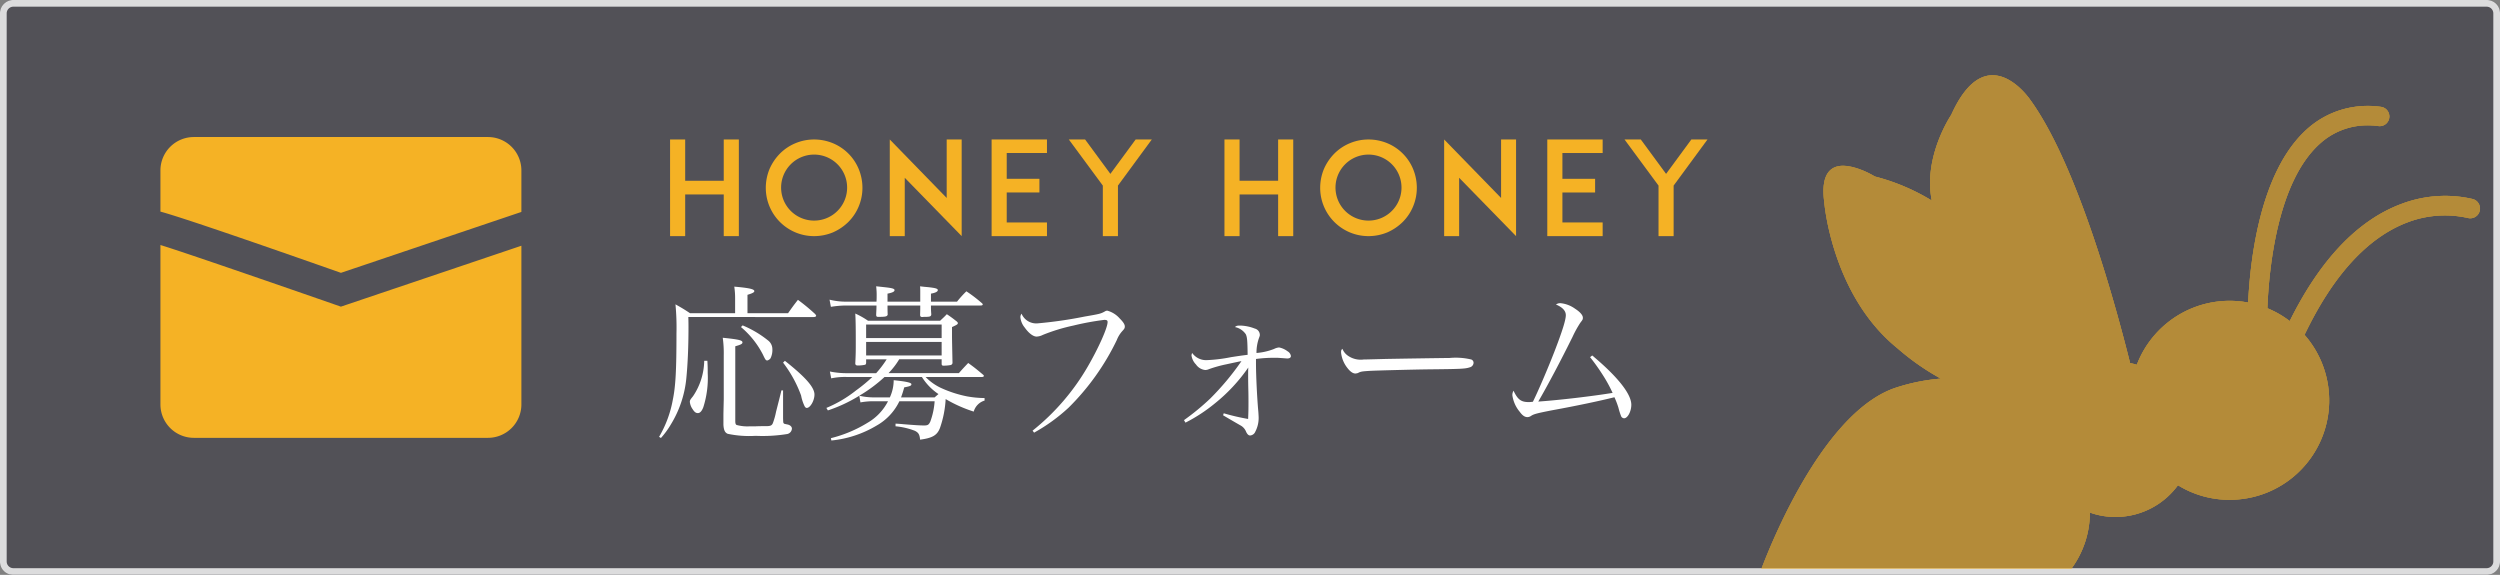
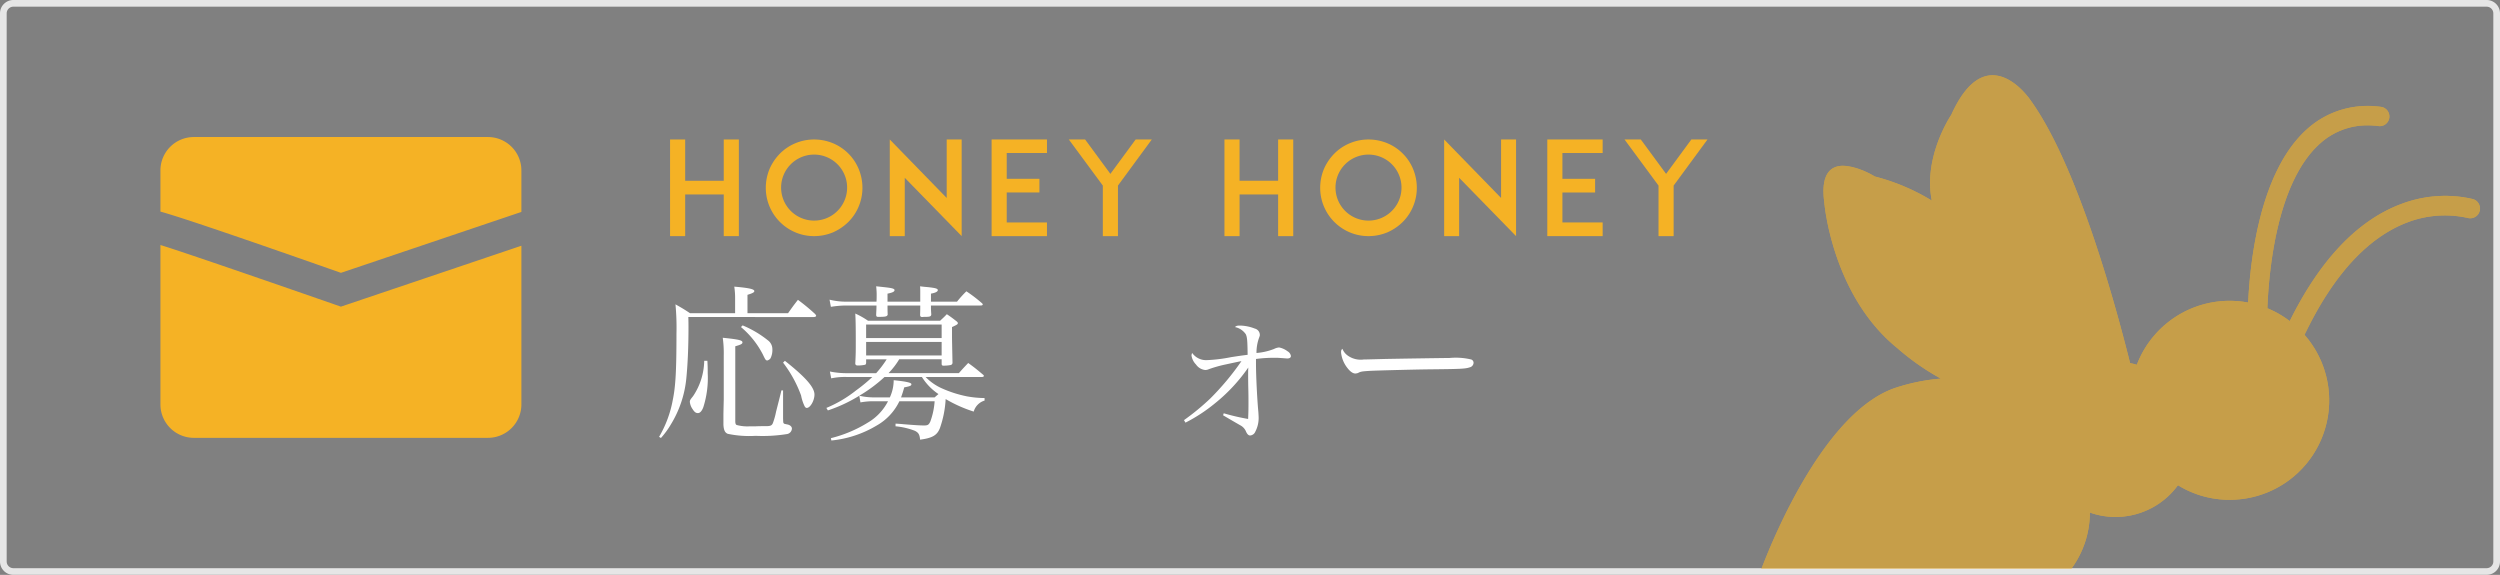
<svg xmlns="http://www.w3.org/2000/svg" viewBox="0 0 374 86">
  <rect x="0" y="0" width="374" height="86" fill="#808080" stroke="none" />
  <defs>
    <style>
      .cls-1 {
        fill: #34323d;
      }

      .cls-1, .cls-4 {
        opacity: 0.6;
      }

      .cls-2 {
        opacity: 0.8;
      }

      .cls-3 {
        fill: #fff;
      }

      .cls-5 {
        fill: #f5b225;
      }
    </style>
  </defs>
  <g id="レイヤー_2" data-name="レイヤー 2">
    <g id="レイヤー_1-2" data-name="レイヤー 1">
      <g>
        <g>
-           <rect class="cls-1" width="374" height="86" rx="2" />
          <g class="cls-2">
            <path class="cls-3" d="M372,1a1.001,1.001,0,0,1,1,1V84a1.001,1.001,0,0,1-1,1H2a1.001,1.001,0,0,1-1-1V2A1.001,1.001,0,0,1,2,1H372m0-1H2A2,2,0,0,0,0,2V84a2,2,0,0,0,2,2H372a2,2,0,0,0,2-2V2a2,2,0,0,0-2-2Z" />
          </g>
        </g>
        <g class="cls-4">
          <g>
-             <path class="cls-5" d="M314.253,77.123a11.6,11.6,0,0,0,11.567-4.532,14.67,14.67,0,0,0,8.44,2.16A14.866,14.866,0,0,0,344.756,50.097c4.262-8.913,9.44-14.572,15.415-16.838a15.661,15.661,0,0,1,9.056-.641A1.454,1.454,0,0,0,371,31.191h0a1.455,1.455,0,0,0-1.114-1.421,18.323,18.323,0,0,0-10.656.746c-6.532,2.443-12.136,8.338-16.686,17.519a14.754,14.754,0,0,0-3.344-1.922c.239-5.969,1.496-18.791,7.749-24.522a10.668,10.668,0,0,1,8.912-2.727,1.449,1.449,0,0,0,.336-2.877h0a13.595,13.595,0,0,0-11.21,3.467c-6.836,6.274-8.346,19.184-8.662,25.81a14.884,14.884,0,0,0-16.655,9.303c-.324-.093-.651-.179-.988-.244l-.018-.002c-2.166-8.686-7.914-29.722-14.94-39.386,0,0-6.481-9.604-11.816,2.247,0,0-4.244,6.258-2.912,12.828a31.261,31.261,0,0,0-8.524-3.604s-8.785-5.488-7.563,3.844c0,0,1.098,13.862,10.93,21.834a36.514,36.514,0,0,0,6.515,4.557,29.252,29.252,0,0,0-6.631,1.326h-0c-10.492,3.359-18.249,21.995-20.16,26.999-.045.027-.093.055-.138.083h46.476a14.212,14.212,0,0,0,2.746-8.373A11.639,11.639,0,0,0,314.253,77.123Z" />
            <path class="cls-5" d="M298.091,12.261c2.576 0,4.782,3.201,4.823,3.261,6.928,9.529,12.643,30.476,14.778,39.04l.155.622.63.119.046.008.001 0c.32.064.631.149.869.217l.881.252.327-.856a13.853,13.853,0,0,1,15.535-8.678l1.13.214.055-1.149c.757-15.894,5.549-22.561,8.338-25.12a12.357,12.357,0,0,1,8.592-3.319,16.02,16.02,0,0,1,1.835.109.427.427,0,0,1,.288.16.453.453,0,0,1,.094.339.446.446,0,0,1-.443.395.452.452,0,0,1-.053-.003,15.196,15.196,0,0,0-1.735-.103,11.31,11.31,0,0,0-7.968,3.086c-6.377,5.845-7.795,18.309-8.072,25.219l-.028.701.649.265a13.795,13.795,0,0,1,3.118,1.793l.963.731.537-1.084c4.435-8.95,9.866-14.679,16.139-17.026a17.861,17.861,0,0,1,6.256-1.15,16.518,16.518,0,0,1,3.82.44A.455.455,0,0,1,370,31.191a.461.461,0,0,1-.447.463.446.446,0,0,1-.101-.012,16.451,16.451,0,0,0-3.688-.415,16.723,16.723,0,0,0-5.948,1.096c-6.218,2.359-11.588,8.194-15.962,17.342l-.284.594.433.496a13.866,13.866,0,0,1-9.791,22.997c-.232.011-.462.017-.69.017a13.617,13.617,0,0,1-7.181-2.031l-.783-.477-.543.739a10.478,10.478,0,0,1-12.04,3.733l-1.314-.457-.014,1.391a13.259,13.259,0,0,1-2.267,7.383H264.998c2.294-5.687,9.646-22.125,19.03-25.13a28.293,28.293,0,0,1,6.404-1.282l3.244-.255-2.828-1.611a36.101,36.101,0,0,1-6.323-4.415l-.028-.026-.029-.024c-9.372-7.599-10.553-21.002-10.563-21.137l-.002-.026-.003-.025c-.307-2.348.093-3.37.482-3.814a1.698,1.698,0,0,1,1.357-.503,10.046,10.046,0,0,1,4.202,1.451l.157.098.182.035a29.936,29.936,0,0,1,8.224,3.493l1.906,1.076-.435-2.145c-1.229-6.066,2.72-12.01,2.76-12.068l.049-.072.036-.079c1.095-2.432,2.898-5.331,5.272-5.331m0-1c-1.946-0-4.148,1.398-6.184,5.92,0,0-4.244,6.258-2.912,12.828a31.261,31.261,0,0,0-8.524-3.604,10.998,10.998,0,0,0-4.732-1.603c-1.841-0-3.393,1.159-2.831,5.447,0,0,1.098,13.862,10.93,21.834a36.514,36.514,0,0,0,6.515,4.557,29.252,29.252,0,0,0-6.631,1.326h-0c-10.492,3.359-18.249,21.995-20.16,26.999-.045.027-.093.055-.138.083h46.476a14.212,14.212,0,0,0,2.746-8.373,11.53,11.53,0,0,0,13.174-4.085,14.663,14.663,0,0,0,7.702,2.178q.366,0,.739-.018A14.866,14.866,0,0,0,344.756,50.097c4.262-8.913,9.44-14.572,15.415-16.838a15.724,15.724,0,0,1,5.593-1.031,15.491,15.491,0,0,1,3.463.389,1.461,1.461,0,0,0,.658-2.847,17.561,17.561,0,0,0-4.051-.467,18.834,18.834,0,0,0-6.605,1.213c-6.532,2.443-12.136,8.338-16.686,17.519a14.754,14.754,0,0,0-3.344-1.922c.239-5.969,1.496-18.791,7.749-24.522a10.38,10.38,0,0,1,7.292-2.823,14.124,14.124,0,0,1,1.62.096,1.47,1.47,0,0,0,.168.01,1.449,1.449,0,0,0,.169-2.887h0a16.912,16.912,0,0,0-1.944-.115,13.314,13.314,0,0,0-9.267,3.582c-6.836,6.274-8.346,19.184-8.662,25.81a14.852,14.852,0,0,0-16.655,9.303c-.324-.093-.651-.179-.988-.244l-.018-.002c-2.166-8.686-7.914-29.722-14.94-39.386,0,0-2.479-3.673-5.632-3.673Z" />
          </g>
          <path class="cls-5" d="M314.253,77.123a11.6,11.6,0,0,0,11.567-4.532,14.67,14.67,0,0,0,8.44,2.16A14.866,14.866,0,0,0,344.756,50.097c4.262-8.913,9.44-14.572,15.415-16.838a15.661,15.661,0,0,1,9.056-.641A1.454,1.454,0,0,0,371,31.191h0a1.455,1.455,0,0,0-1.114-1.421,18.323,18.323,0,0,0-10.656.746c-6.532,2.443-12.136,8.338-16.686,17.519a14.754,14.754,0,0,0-3.344-1.922c.239-5.969,1.496-18.791,7.749-24.522a10.668,10.668,0,0,1,8.912-2.727,1.449,1.449,0,0,0,.336-2.877h0a13.595,13.595,0,0,0-11.21,3.467c-6.836,6.274-8.346,19.184-8.662,25.81a14.884,14.884,0,0,0-16.655,9.303c-.324-.093-.651-.179-.988-.244l-.018-.002c-2.166-8.686-7.914-29.722-14.94-39.386,0,0-6.481-9.604-11.816,2.247,0,0-4.244,6.258-2.912,12.828a31.261,31.261,0,0,0-8.524-3.604s-8.785-5.488-7.563,3.844c0,0,1.098,13.862,10.93,21.834a36.514,36.514,0,0,0,6.515,4.557,29.252,29.252,0,0,0-6.631,1.326h-0c-10.492,3.359-18.249,21.995-20.16,26.999-.045.027-.093.055-.138.083h46.476a14.212,14.212,0,0,0,2.746-8.373A11.639,11.639,0,0,0,314.253,77.123Z" />
        </g>
        <g>
          <path class="cls-5" d="M110.531,35.324H108.271V29.089h-5.768v6.235h-2.261v-14.458h2.261v6.177H108.271V20.866h2.26Z" />
          <path class="cls-5" d="M118.986,34.759a7.222,7.222,0,0,1-4.423-6.664,7.39,7.39,0,0,1,.565-2.825,7.61,7.61,0,0,1,1.559-2.299,7.122,7.122,0,0,1,2.299-1.54,7.219,7.219,0,0,1,2.806-.564,7.388,7.388,0,0,1,2.825.564,7.131,7.131,0,0,1,3.839,3.839,7.39,7.39,0,0,1,.565,2.825,7.221,7.221,0,0,1-.565,2.807,7.113,7.113,0,0,1-1.54,2.299,7.609,7.609,0,0,1-2.299,1.559,7.388,7.388,0,0,1-2.825.565A7.219,7.219,0,0,1,118.986,34.759Zm-.701-10.171a4.938,4.938,0,1,0,3.507-1.462A4.939,4.939,0,0,0,118.285,24.588Z" />
          <path class="cls-5" d="M143.866,35.324l-8.515-8.729v8.729h-2.241v-14.458l8.515,8.749v-8.749h2.241Z" />
          <path class="cls-5" d="M150.606,26.751h4.891V28.797H150.606v4.481h6.021v2.046h-8.282v-14.458H156.627v2.026h-6.021Z" />
          <path class="cls-5" d="M167.244,27.764v7.561H164.983V27.764l-5.086-6.897H162.333l3.78,5.144,3.78-5.144h2.416Z" />
          <path class="cls-5" d="M193.468,35.324h-2.26V29.089h-5.768v6.235H183.179v-14.458h2.261v6.177h5.768V20.866h2.26Z" />
          <path class="cls-5" d="M201.922,34.759a7.225,7.225,0,0,1-4.423-6.664,7.39,7.39,0,0,1,.565-2.825,7.601,7.601,0,0,1,1.559-2.299,7.115,7.115,0,0,1,2.299-1.54,7.221,7.221,0,0,1,2.807-.564,7.389,7.389,0,0,1,2.825.564,7.135,7.135,0,0,1,3.839,3.839,7.389,7.389,0,0,1,.564,2.825,7.221,7.221,0,0,1-.564,2.807,7.115,7.115,0,0,1-1.54,2.299,7.601,7.601,0,0,1-2.299,1.559,7.39,7.39,0,0,1-2.825.565A7.222,7.222,0,0,1,201.922,34.759Zm-.701-10.171a4.938,4.938,0,1,0,3.508-1.462A4.939,4.939,0,0,0,201.221,24.588Z" />
          <path class="cls-5" d="M226.803,35.324l-8.516-8.729v8.729H216.046v-14.458l8.516,8.749v-8.749h2.241Z" />
          <path class="cls-5" d="M233.736,26.751H238.627V28.797h-4.891v4.481h6.021v2.046h-8.282v-14.458h8.282v2.026h-6.021Z" />
          <path class="cls-5" d="M250.375,27.764v7.561h-2.26V27.764l-5.086-6.897h2.436l3.78,5.144,3.78-5.144h2.416Z" />
        </g>
        <g>
          <path class="cls-3" d="M117.895,46.854c.65-.925.851-1.2,1.475-2a29.824,29.824,0,0,1,2.575,2.125c.1.125.149.199.149.25,0,.125-.149.199-.375.199H102.974c.024.7.024,1.2.024,1.575,0,2.924-.124,5.599-.324,7.598a16.15,16.15,0,0,1-2.3,6.874,12.458,12.458,0,0,1-1.499,2.049l-.275-.175a16.829,16.829,0,0,0,2.05-5.523c.425-2.05.55-4.474.55-9.923a36.856,36.856,0,0,0-.15-4.374c.975.55,1.274.725,2.175,1.325h6.748V44.63a11.414,11.414,0,0,0-.125-1.75c2.274.2,2.999.375,2.999.675,0,.175-.274.325-1.024.55v2.75Zm-12.071,7.123c.05.85.05,1.199.05,1.824a14.472,14.472,0,0,1-.65,5.099q-.337.901-.824.9c-.3,0-.525-.175-.775-.575a2.279,2.279,0,0,1-.425-1.1c0-.25.075-.35.476-.85a9.737,9.737,0,0,0,1.674-5.299Zm2.449-.825a16.691,16.691,0,0,0-.15-2.624c2.425.25,2.949.375,2.949.7,0,.225-.274.35-1.074.574V62.976c0,.35.05.524.199.6a6.082,6.082,0,0,0,2,.2h.875c.574-.025,1.1-.025,1.55-.025.649,0,.85-.1.999-.45a10.672,10.672,0,0,0,.476-1.699c.375-1.475.649-2.524.8-3.199h.25v4.149c.024.699.024.699.125.8.05.05.05.05.524.149.399.075.675.325.675.625a.886.886,0,0,1-.675.8,22.97,22.97,0,0,1-4.749.275,15.605,15.605,0,0,1-4.174-.301c-.425-.175-.6-.55-.649-1.35v-1.249c0-.425,0-.425.05-2.575Zm2.824-4.474a15.665,15.665,0,0,1,3.799,2.249,1.644,1.644,0,0,1,.65,1.275,2.809,2.809,0,0,1-.275,1.399.855.855,0,0,1-.475.325c-.226,0-.3-.101-.65-.85a13.259,13.259,0,0,0-3.299-4.149Zm6.323,5.299c3.124,2.475,4.424,3.974,4.424,5.049,0,.899-.625,1.999-1.149,1.999-.125,0-.225-.074-.325-.25a6.37,6.37,0,0,1-.524-1.6,18.335,18.335,0,0,0-2.699-4.924Z" />
          <path class="cls-3" d="M147.294,59.926a2.397,2.397,0,0,0-1.625,1.649,20.417,20.417,0,0,1-4.198-1.874,15.567,15.567,0,0,1-.851,4.324c-.425,1.1-1.124,1.499-2.974,1.749-.075-.8-.25-1.05-.775-1.324a10.607,10.607,0,0,0-2.899-.675V63.375c.45.025.825.05,1.05.075,1.75.15,2.649.2,3.225.2.55,0,.7-.101.925-.575a10.946,10.946,0,0,0,.649-3.049h-5.273a8.271,8.271,0,0,1-3.424,3.648,16.241,16.241,0,0,1-6.749,2.225l-.074-.35a19.312,19.312,0,0,0,5.523-2.324,7.842,7.842,0,0,0,3.024-3.199h-2.125a10.526,10.526,0,0,0-1.999.175l-.175-1a22.258,22.258,0,0,1-4.699,2.199l-.225-.375a18.521,18.521,0,0,0,4.448-2.624,23.452,23.452,0,0,0,2.425-2h-3.725a9.875,9.875,0,0,0-2.424.2l-.2-1.024a12.484,12.484,0,0,0,2.624.25h4.3a15.344,15.344,0,0,0,1.574-2.074h-3.074v.55c-.025.175-.075.25-.2.274a5.232,5.232,0,0,1-1.024.101c-.275,0-.375-.075-.4-.301.075-1.449.075-1.824.075-3.374,0-2.199-.025-3.324-.075-4.099a11.929,11.929,0,0,1,1.899,1.074h10.798c.45-.425.6-.55,1-.975.625.425.8.55,1.374,1,.175.125.275.25.275.325,0,.175-.101.25-.875.6v1.25c0,.5,0,.6.075,4.148a.428.428,0,0,1-.225.275,5.696,5.696,0,0,1-1.15.1c-.149,0-.225-.05-.25-.225v-.725h-6.349a11.249,11.249,0,0,1-1.6,2.074h10.522c.575-.65.575-.65,1.4-1.524.999.725,1.3.975,2.249,1.774a.382.382,0,0,1,.1.149c0,.101-.124.175-.3.175H138.471a7.86,7.86,0,0,0,2.274,1.625,17.586,17.586,0,0,0,3.925,1.274,15.421,15.421,0,0,0,2.624.25Zm-16.171-14.796c.024-.4.024-.55.024-.725a11.016,11.016,0,0,0-.074-1.575c.499.05.924.1,1.174.125,1.175.125,1.575.225,1.575.45,0,.225-.3.375-1.05.524v1.2h4.898V43.555c0-.1,0-.375-.024-.725.524.075.899.1,1.175.125,1.149.125,1.475.225,1.475.45,0,.225-.351.399-1.025.524v1.2h3.899a16.325,16.325,0,0,1,1.399-1.55,21.261,21.261,0,0,1,2.324,1.774.325.325,0,0,1,.125.175c0,.125-.1.175-.324.175h-7.424c0,.476,0,.675.05,1.325-.024.3-.175.375-.874.375a1.71,1.71,0,0,0-.4.024h-.075c-.225,0-.324-.1-.324-.324.024-.675.024-.95.024-1.4h-4.898c0,.5,0,.675.024,1.375-.1.275-.3.325-1.424.325-.226,0-.275-.075-.3-.275.024-.675.05-.875.05-1.425h-4.475a14.659,14.659,0,0,0-2.349.2l-.2-1.074a10.141,10.141,0,0,0,2.549.3Zm8.697,14.321c.275-.25.375-.325.575-.5a8.392,8.392,0,0,1-2.475-2.55h-5.599a22.056,22.056,0,0,1-3.773,2.8,9.768,9.768,0,0,0,2.174.25h2.399a6.182,6.182,0,0,0,.575-2.574c1.949.2,2.649.375,2.649.6s-.175.3-1.075.475a15.203,15.203,0,0,1-.475,1.5Zm1.05-10.897H129.573v2.024h11.297Zm-11.297,2.6v2.024h11.297V51.153Z" />
-           <path class="cls-3" d="M154.474,64.425a34.09,34.09,0,0,0,8.247-9.572c1.625-2.8,2.975-5.824,2.975-6.674,0-.25-.125-.325-.5-.325a40.382,40.382,0,0,0-4.624.851,27.496,27.496,0,0,0-4.573,1.399,2.236,2.236,0,0,1-.925.25c-.5,0-1.175-.5-1.774-1.35a2.837,2.837,0,0,1-.65-1.55.867.867,0,0,1,.175-.525,2.381,2.381,0,0,0,2.35,1.45,64.345,64.345,0,0,0,7.099-1.024c2.199-.375,2.374-.426,2.899-.7.3-.175.3-.175.5-.175a3.807,3.807,0,0,1,1.824,1.149c.524.525.774.899.774,1.2,0,.25-.05.35-.35.675a4.337,4.337,0,0,0-.85,1.374,36.381,36.381,0,0,1-7.224,10.123,26.43,26.43,0,0,1-5.148,3.724Z" />
          <path class="cls-3" d="M177.124,62.851a35.325,35.325,0,0,0,3.949-3.25,39.906,39.906,0,0,0,4.648-5.573c-.425.075-.425.075-2.274.475a19.148,19.148,0,0,0-2.6.726,1.308,1.308,0,0,1-.55.125,1.921,1.921,0,0,1-1.375-.825,2.426,2.426,0,0,1-.675-1.35,1.034,1.034,0,0,1,.101-.375,2.561,2.561,0,0,0,2.124,1.075,23.095,23.095,0,0,0,3.699-.45c1.149-.175,1.475-.226,2.475-.35-.025-2.175-.075-2.649-.275-3.075a2.58,2.58,0,0,0-1.624-1.074c.225-.2.35-.225.824-.225a6.504,6.504,0,0,1,2.149.449.986.986,0,0,1,.75.925c0,.15,0,.15-.149.55a6.597,6.597,0,0,0-.351,2.175,9.096,9.096,0,0,0,2.625-.6,2.12,2.12,0,0,1,.75-.226,3.069,3.069,0,0,1,1.274.575.987.987,0,0,1,.5.7c0,.25-.2.375-.55.375-.075,0-.3-.025-1.05-.075a7.929,7.929,0,0,0-.825-.025,19.311,19.311,0,0,0-2.799.175v.675c0,1.825.175,5.349.35,7.198.025.275.05.8.05.95a4.434,4.434,0,0,1-.5,2.05.918.918,0,0,1-.774.574c-.226,0-.425-.175-.6-.55a1.855,1.855,0,0,0-.825-.949c-.05-.025-.925-.525-2.624-1.525l.1-.3a32.397,32.397,0,0,0,3.649.851c.05-1.226.05-1.65.05-2.524,0-.5,0-1.175-.025-2.05-.024-1.05-.024-1.8-.024-2.3,0-.149,0-.475.024-.824a25.319,25.319,0,0,1-4.974,5.349,24.204,24.204,0,0,1-4.424,2.899Z" />
          <path class="cls-3" d="M201.6,53.178a3.334,3.334,0,0,0,2.424.6c.275,0,.275,0,3.074-.075.975-.024,8.923-.149,9.748-.149a9.929,9.929,0,0,1,3.249.225.521.521,0,0,1,.35.5.733.733,0,0,1-.574.675c-.675.225-1.275.25-5.999.3-2.324.025-8.048.175-8.923.226-1.175.074-1.399.1-1.8.324a1.948,1.948,0,0,1-.375.075q-.562,0-1.199-.825a4.485,4.485,0,0,1-.95-2.299c0-.35.025-.4.2-.575A2.236,2.236,0,0,0,201.6,53.178Z" />
-           <path class="cls-3" d="M238.196,53.178c3.774,3.149,5.849,5.748,5.849,7.373,0,1-.55,2.024-1.075,2.024a.519.519,0,0,1-.475-.375,9.751,9.751,0,0,1-.375-1.199,12.988,12.988,0,0,0-.6-1.575c-1.975.5-5.599,1.275-9.323,1.95-2.149.425-2.699.55-3.124.824a.992.992,0,0,1-.574.2c-.4,0-.75-.25-1.15-.8A4.879,4.879,0,0,1,226.249,59.126a1.294,1.294,0,0,1,.175-.675c.625,1.325,1.125,1.7,2.274,1.7a4.114,4.114,0,0,0,.625-.051c.7-1.399,2.149-4.748,3.199-7.448,1.2-3.099,1.725-4.799,1.725-5.498,0-.65-.475-1.175-1.475-1.6a1.121,1.121,0,0,1,.675-.2,4.472,4.472,0,0,1,2.175.825c.774.5,1.175.975,1.175,1.35,0,.25-.025.3-.375.75a15.82,15.82,0,0,0-1.149,2.074c-1.775,3.599-3.774,7.373-5.149,9.723,3.274-.226,8.248-.825,11.122-1.3a21.693,21.693,0,0,0-1.499-2.725,31.234,31.234,0,0,0-1.875-2.624Z" />
        </g>
        <g>
          <path class="cls-5" d="M51.003,40.817,78,31.705V25.5a5,5,0,0,0-5-5H29a5,5,0,0,0-5,5v6.156C26.106,32.229,32.275,34.231,51.003,40.817Z" />
          <path class="cls-5" d="M50.997,45.875S27.749,37.774,24,36.656V60.5a5,5,0,0,0,5,5H73a5,5,0,0,0,5-5V36.761Z" />
        </g>
      </g>
    </g>
  </g>
</svg>